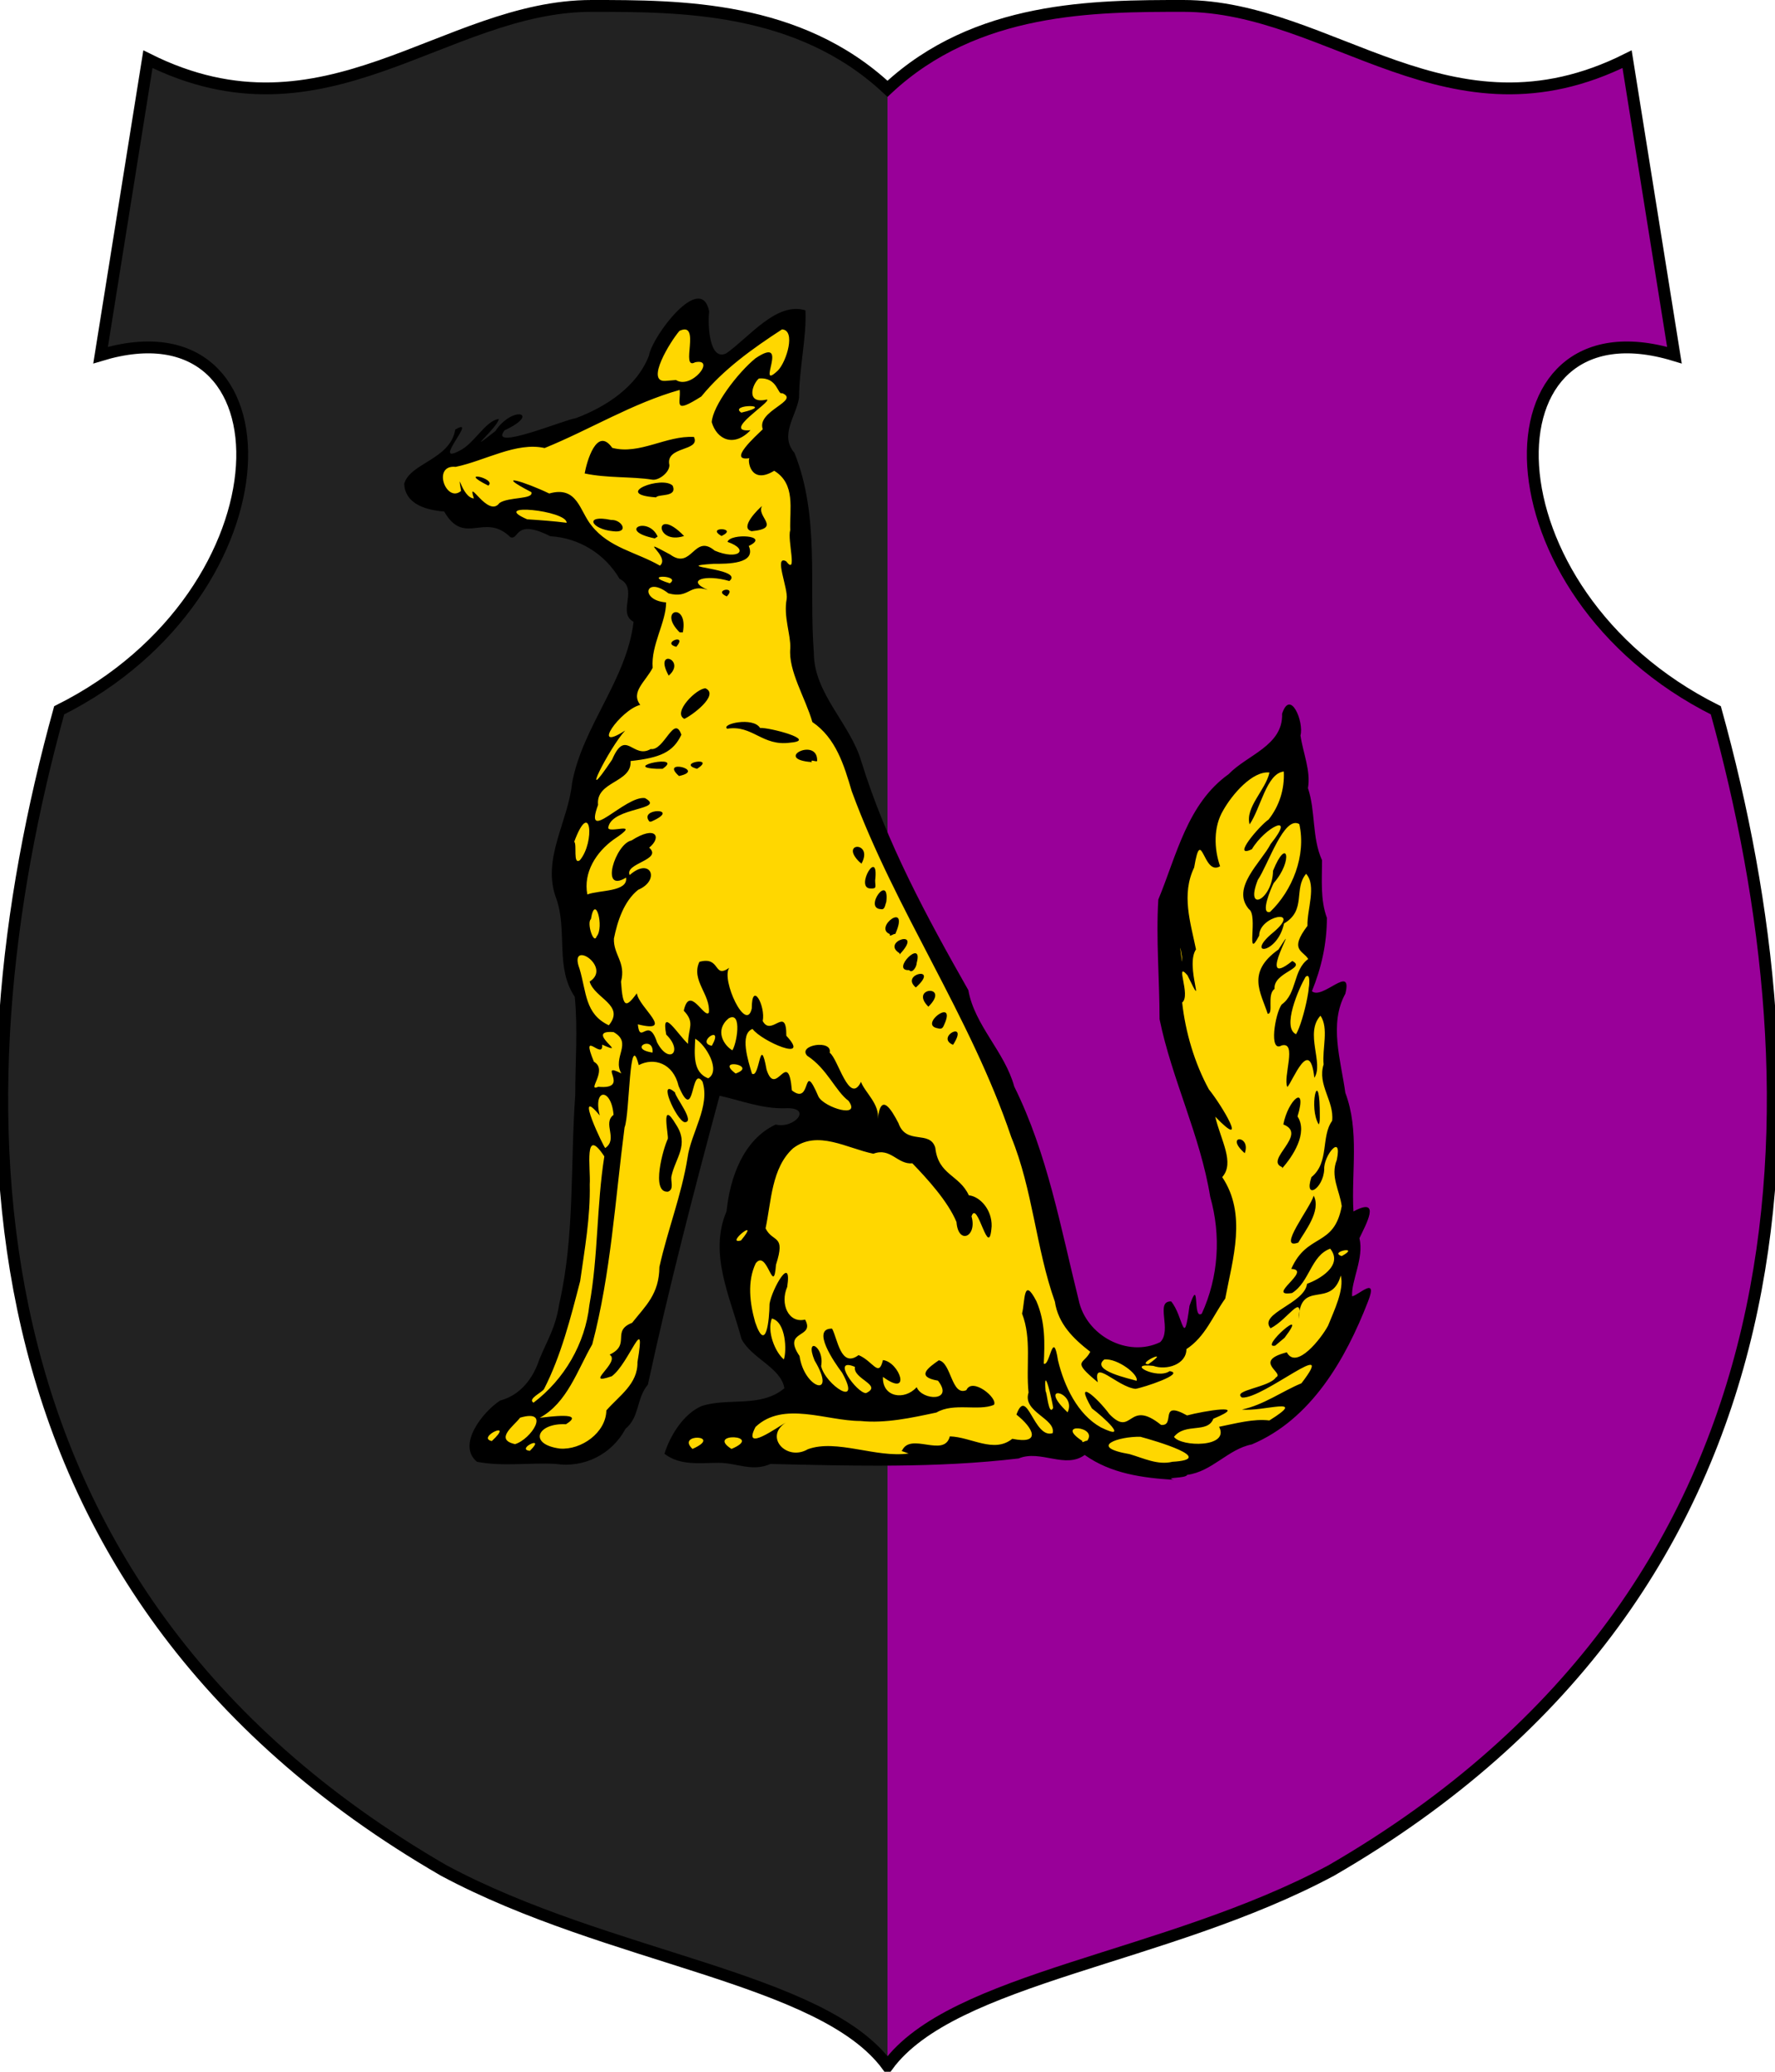
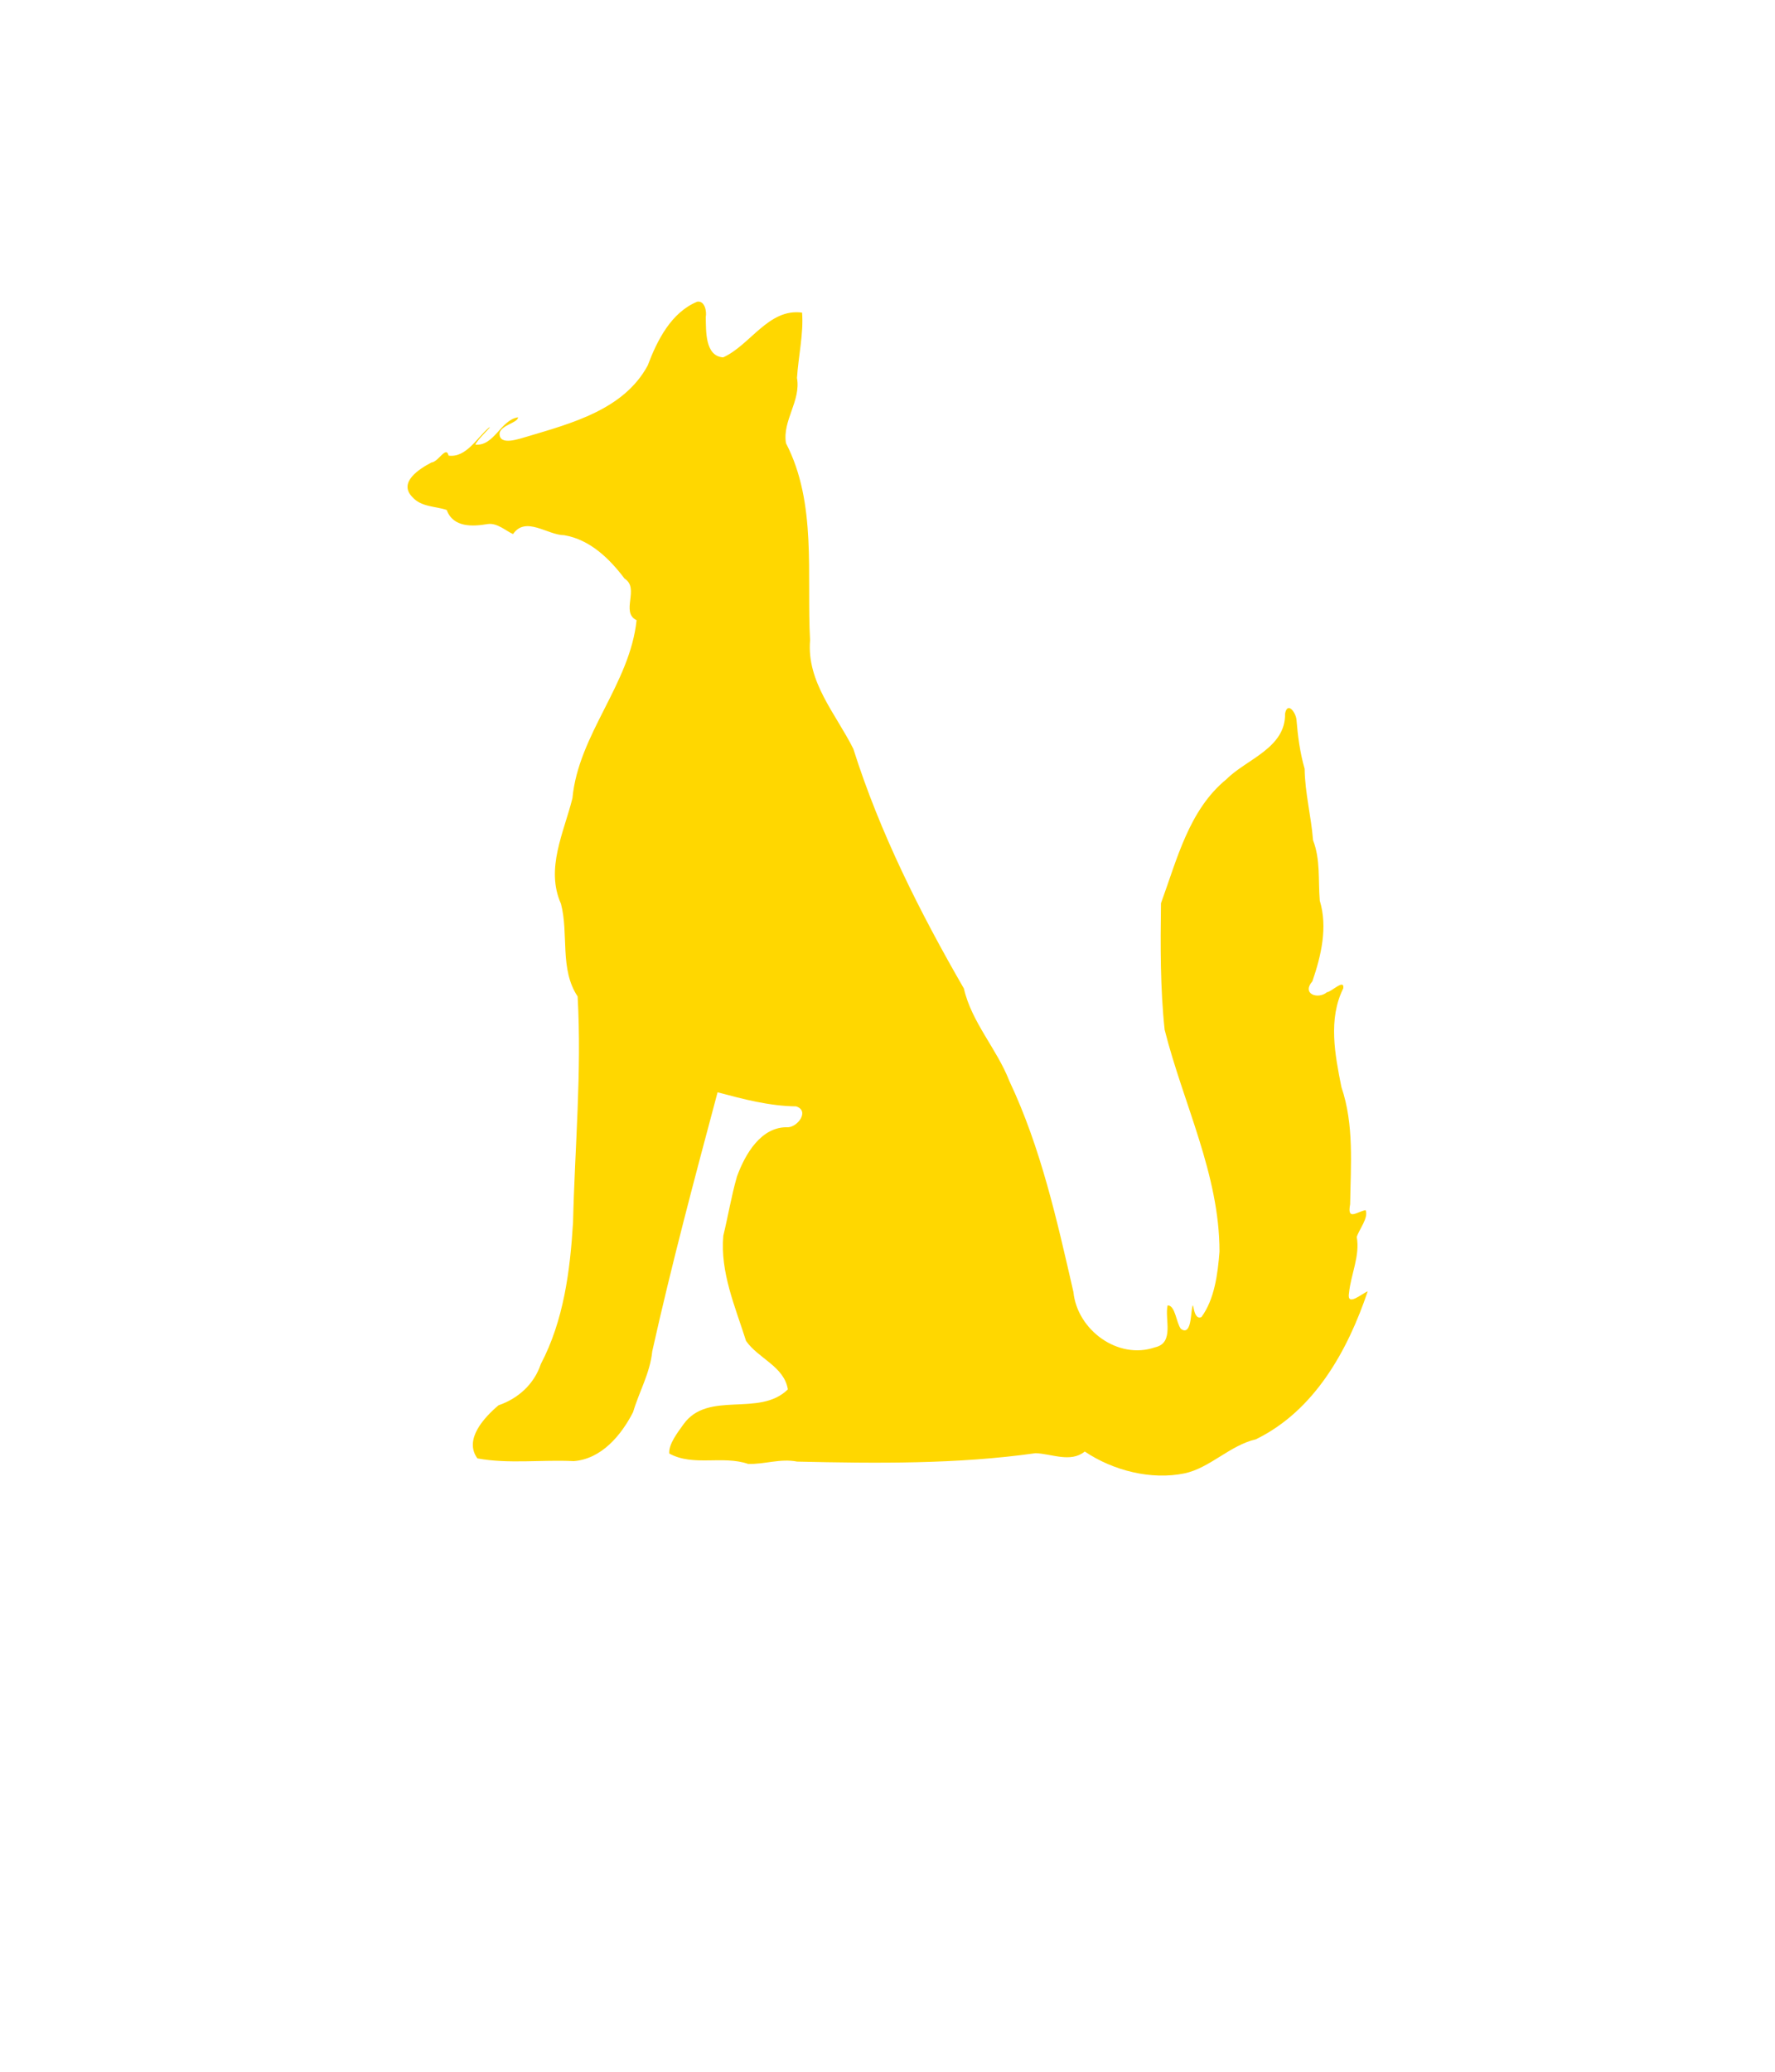
<svg xmlns="http://www.w3.org/2000/svg" width="120px" height="140px" viewBox="0 0 300 350" id="">
  <defs>
    <style type="text/css">
            .shield {
                fill: #222222;
            }
            .border {
                fill: none;
                stroke: #000000;
                stroke-width: 2;
            }
            .pattern {
                fill: #990099;
            }
            #charge_fill {
                fill: #ffd700;
            }
            #charge_outline {
                fill: #000000;
            }
        </style>
    <style type="text/css">
            .pattern {
                clip-path: url(#boundary);
            }
        </style>
    <clipPath id="boundary">
-       <path d="M 150,15 C 135,1 115,1 100,1 C 75,1 55,25 25,10 L 17,60 C 50,50 50,100 10,120 C -8,185 -8,268 75,316 C 103,331 139,334 150,349 C 161,334 197,331 225,316 C 308,268 308,185 290,120 C 250,100 250,50 283,60 L 275,10 C 245,25 225,1 200,1 C 185,1 165,1 150,15 z" id="boundary-polish" class="boundary" />
-     </clipPath>
+       </clipPath>
  </defs>
  <g>
-     <path d="M 150,15 C 135,1 115,1 100,1 C 75,1 55,25 25,10 L 17,60 C 50,50 50,100 10,120 C -8,185 -8,268 75,316 C 103,331 139,334 150,349 C 161,334 197,331 225,316 C 308,268 308,185 290,120 C 250,100 250,50 283,60 L 275,10 C 245,25 225,1 200,1 C 185,1 165,1 150,15 z" id="polish" class="shield" />
-     <path d="M 150,0 L 150,350 L 300,350 L 300,0 z" id="per_pale" class="pattern" />
    <path id="charge_fill" d="m 117.84,50.969 c -4.4,1.81 -6.78,6.544 -8.37,10.781 -4.02,7.428 -12.79,9.739 -20.323,11.99 -1.233,0.332 -4.859,1.727 -4.709,-0.584 0.31,-1.381 3.083,-1.711 3.124,-2.656 -2.97,0.455 -3.987,4.867 -7.218,4.625 0.298,-0.891 3.24,-3.515 2.25,-2.844 -1.967,1.668 -3.83,5.098 -6.782,4.688 -0.4,-1.744 -1.702,1.06 -2.874,1.156 -2.042,1.064 -5.714,3.36 -3.219,5.875 1.5,1.678 3.952,1.518 5.781,2.156 1.101,2.989 4.37,2.809 6.938,2.375 1.648,-0.239 3.181,1.261 4.281,1.688 2.139,-3.101 5.812,0.19 8.645,0.198 4.399,0.749 7.696,4.025 10.196,7.333 2.62,1.63 -0.74,5.68 2.03,7.03 -1.13,10.8 -9.822,19.27 -10.84,30.06 -1.438,5.8 -4.595,11.9 -1.938,17.85 1.34,5.14 -0.263,11.01 2.813,15.65 0.72,12.71 -0.471,25.45 -0.773,38.16 -0.5,8.24 -1.586,16.59 -5.446,23.94 -1.137,3.41 -3.844,5.84 -7.156,6.97 -2.365,2.01 -5.914,5.75 -3.562,8.97 5.321,0.97 10.887,0.19 16.281,0.46 4.661,-0.35 8.021,-4.34 10.031,-8.28 1.04,-3.5 2.86,-6.56 3.24,-10.28 3.28,-14.71 7.15,-29.2 11.04,-43.75 4.36,1.16 8.69,2.32 13.28,2.38 2.26,0.74 0.35,3.4 -1.34,3.53 -4.55,-0.19 -7.27,4.49 -8.67,8.34 -0.95,3.31 -1.49,6.66 -2.3,9.97 -0.56,6.18 2.03,12.05 3.84,17.78 2.09,3 6.43,4.29 7.07,8.19 -4.83,4.77 -13.51,0.1 -17.65,5.91 -0.94,1.32 -2.55,3.36 -2.39,4.93 4.05,2.23 8.98,0.27 13.32,1.75 2.79,0.1 5.42,-0.95 8.28,-0.39 13.43,0.31 27.03,0.45 40.31,-1.42 2.76,0.1 5.9,1.66 8.31,-0.28 4.85,3.26 11.27,4.84 16.85,3.69 4.29,-0.9 7.68,-4.74 12.06,-5.75 9.92,-4.84 15.53,-14.99 18.91,-25 -1,0.38 -3.57,2.69 -3.16,0.28 0.32,-3.19 1.88,-6.25 1.31,-9.47 0.43,-1.35 2.01,-3.2 1.5,-4.53 -1.57,0.3 -3.15,1.84 -2.62,-1 0.1,-6.62 0.69,-13.43 -1.47,-19.78 -1.1,-5.49 -2.27,-11.5 0.31,-16.69 0.23,-1.7 -2,0.61 -2.75,0.65 -1.49,1.27 -4.34,0.32 -2.47,-1.84 1.48,-4.3 2.62,-9.13 1.25,-13.62 -0.29,-3.48 0.14,-6.92 -1.14,-10.22 -0.32,-4.11 -1.37,-7.99 -1.42,-12.06 -0.79,-2.74 -1.15,-5.5 -1.38,-8.29 -0.1,-1.2 -1.51,-3.15 -1.93,-1.03 0.13,5.81 -6.57,7.72 -9.88,11.06 -6.36,5.17 -8.38,13.58 -11.09,20.97 -0.1,7.11 -0.13,14.4 0.62,21.38 3.16,12.51 9.27,24.44 9.27,37.47 -0.29,3.77 -0.84,8.05 -3.05,11.06 -1.58,0.7 -1.26,-3.63 -1.63,-1.22 -0.17,0.99 -0.18,4.41 -1.84,3.22 -0.82,-1.05 -0.93,-3.99 -2.25,-3.97 -0.54,2.26 1.22,6.36 -2.15,7.09 -6.26,2.15 -13.14,-2.96 -13.77,-9.36 -2.78,-12.11 -5.49,-24.35 -10.83,-35.64 -2.1,-5.41 -6.38,-9.91 -7.68,-15.62 -7.45,-12.91 -14.18,-26.26 -18.69,-40.5 -2.95,-5.9 -7.9,-11.28 -7.31,-18.34 -0.6,-11.104 1.19,-23.134 -4.07,-33.285 -0.64,-3.825 2.55,-7.111 1.86,-11.029 0.23,-3.631 1.14,-7.554 0.86,-11.034 -5.68,-0.761 -8.74,5.495 -13.34,7.563 -3.1,-0.212 -2.88,-4.521 -2.94,-6.813 0.19,-0.944 -0.16,-2.799 -1.44,-2.593 z" />
-     <path id="charge_outline" d="m 114.25,64.202 c 2.62,1.658 6.84,-3.73 3.24,-3.003 -2.61,1.439 1.1,-7.053 -2.65,-5.301 -1.57,1.813 -5.76,8.662 -2.4,8.45 0.6,-0.05 1.21,-0.1 1.81,-0.146 z m 11.04,5.509 c 6.2,-1.449 -2.26,-1.494 0,0 z M 95.765,88.316 c 0.06,-2.095 -13.239,-3.427 -6.668,-0.585 2.22,0.145 4.562,0.312 6.668,0.585 z m 17.445,10.228 c 2.08,-1.423 -5.12,-1.547 0,0 z M 98.005,145.33 c 2.605,-3.11 1.836,-10.63 -0.953,-3.13 0.509,0.44 -0.265,3.98 0.953,3.13 z m 116.655,8.73 c 3.76,-3.59 6.14,-9.51 4.94,-14.84 -2.58,-1.51 -5.23,6.79 -7.01,9.43 -2.27,5.71 2.5,3.35 2.57,-1.54 2.39,-5.92 3.46,-1.73 0.11,2.08 -0.43,0.82 -2.36,5.33 -0.61,4.87 z m -113.82,4.14 c 1.33,-1.55 -0.25,-7.41 -0.965,-2.92 -0.751,0.57 0.465,4.41 0.965,2.92 z m 98.91,3.34 c -0.72,-4.46 0.31,3.44 0,0 z m -96.85,11.67 c 2.8,-3.42 -2.41,-4.54 -3.245,-7.38 3.915,-2.48 -3.67,-7.35 -1.711,-2.19 1.194,3.97 0.897,7.66 4.956,9.57 z m 116.15,1.51 c 1.29,-2.1 3.27,-11.18 1.6,-9.68 -1.15,1.99 -4.03,8.55 -1.6,9.68 z m -98.74,1.95 c 2.17,-3.83 -2.83,-0.53 0,0 z m 3.37,0.92 c 0.81,-0.95 1.86,-6.89 -0.53,-5.55 -2.39,1.98 -0.88,4.57 0.73,5.46 l -0.2,0.1 z m -13.39,0.23 c 0.25,-3.03 -4.29,-0.63 0,0 z m 14.04,3.54 c 3.89,-1.38 -3.64,-2.71 0,0 z m -4.63,0.81 c 2.18,-1.26 -0.38,-5.67 -2.2,-6.69 -0.1,2.47 -0.5,5.67 2.2,6.69 z m -18.58,1.43 c 5.64,0.53 -0.31,-4.38 3.89,-2.26 -1.57,-2.76 2,-5.13 -1.31,-6.98 -5.165,-0.4 2.95,4.33 -1.92,2.12 0.19,2.79 -3.775,-2.87 -1.4,2.89 2.48,1.39 -1.364,5.14 0.74,4.23 z m 1.18,10.34 c 2.21,-1.52 -0.52,-4.16 1.4,-5.6 -0.38,-4.6 -3.53,-4.51 -2.33,0.11 -4.566,-5.52 0.8,5.66 0.93,5.49 z m 22.94,15.62 c 3.54,-4.29 -2.86,0.78 0,0 z m 101.53,2.64 c 3.35,-1.82 -2.31,-0.73 0,0 z m -94.29,17.46 c 0.51,-1.43 0.36,-6.37 -2.03,-6.91 -0.86,2.17 0.55,5.67 2.03,6.91 z m 61.6,0.81 c 4.17,-2.93 -2.14,-0 0,0 z m -1.99,2.8 c 0.45,-1.03 -3.2,-3.82 -5.44,-3.61 -2.42,1.88 4.4,3.26 5.44,3.61 z m -45.72,2.08 c 2.9,-1.36 -2.27,-2.38 -1.87,-4.43 -4.18,-1.77 0.33,4.46 1.87,4.43 z m -56.205,1.62 c 5.223,-3.94 8.743,-10 9.449,-16.51 1.506,-8.28 1.206,-16.8 2.526,-25.1 -3.53,-5.35 -2.282,2.09 -2.465,4.73 0.121,5.5 -0.856,10.92 -1.622,16.35 -1.603,6.18 -3.225,12.61 -6.108,18.23 -0.388,0.61 -2.816,1.65 -1.78,2.3 z M 178,237.85 c -0.14,-1.2 -1.68,-7.77 -1.28,-2.8 0.24,0.1 0.51,4.31 1.28,2.8 z m 2.44,0.75 c 1.63,-3.44 -5.37,-5.1 0,0 z m 3.27,4.85 c 2.04,-2.53 -5.67,-3.18 -0.76,-0 -0.24,0.5 0.79,-0.27 0.76,0 z m -100.585,0 c 4.037,-3.75 -2.72,-0.58 0,0 z m 3.93,0.52 c 2.726,-0.83 6.13,-6.02 0.85,-4.47 -0.997,1.35 -4.434,3.68 -0.85,4.47 z m 36.575,0.81 c 5.66,-2.39 -4.47,-2.85 0,0 l 0,0 z m -6.59,0 c 5.29,-2.35 -2.86,-2.71 0,0 z m -1.35,-55.2 c -1.42,-0.38 -4.65,-7.7 -1.6,-5.02 -0,0.75 3.55,5.1 1.6,5.02 z m -2.83,11.74 c -2.89,0.19 -0.75,-7.35 -0,-8.9 0.22,-0.4 -1.34,-7.07 1.4,-2.43 2.27,3.42 -0.1,5.62 -0.77,8.69 -0.19,0.87 0.5,2.24 -0.59,2.64 z m -18.225,43.4 c 3.629,0.27 7.785,-2.7 7.845,-6.44 2.17,-2.5 5.34,-4.46 5.26,-8.17 1.52,-8.97 -1.4,0.24 -4.34,2.39 -5.059,1.74 1.61,-2.4 -0.37,-3.65 3.68,-1.73 0.22,-3.96 3.81,-5.38 2.24,-2.84 4.57,-4.81 4.61,-9.44 1.38,-6.22 3.73,-12.1 4.75,-18.41 0.56,-4.21 3.88,-8.75 2.53,-12.9 -2.05,-2.9 -1.22,7.41 -4.03,0.77 -0.92,-3.94 -4.22,-4.88 -6.74,-3.55 -1.64,-6.4 -1.5,8.33 -2.4,10.52 -1.59,12.23 -2.32,24.72 -5.46,36.65 -2.525,4.37 -4.238,9.9 -8.875,12.41 1.538,-0.16 7.874,-1.06 4.43,1.09 -4.893,-0.25 -6.421,3.4 -1.02,4.11 z M 110.18,81.023 c -3.38,-0.532 -7.61,-0.231 -11.365,-1.039 0.337,-1.902 2.025,-8.047 4.665,-4.323 4.63,1.221 9.11,-2.118 13.81,-1.841 1.16,2.484 -4.9,1.486 -4.15,4.763 -0,1.283 -1.88,2.672 -2.96,2.44 z m -27.645,1.016 c -5.509,-2.729 1.512,-1.211 0,0 z m 28.345,1.987 c -7.54,-0.512 1.09,-3.765 2.82,-1.967 0.82,2.007 -2.45,1.351 -2.82,1.967 z m 16.16,5.712 c -2.18,-0.542 1.23,-3.845 1.76,-4.267 -1.07,1.812 3.42,3.772 -1.76,4.267 z m -23.48,0 c -3.638,-0.346 -4.917,-2.87 -0.28,-1.897 1.84,-0.112 3.17,2.3 0.28,1.897 z m 18.38,0.813 c -2.8,-1.63 3.05,-1.417 0,0 z m -6.32,0 c -5.01,1.631 -5.1,-5.256 0,0 z m -4.95,0.406 c -6.47,-1.311 -1.13,-3.868 0.48,-0.316 l -0.48,0.316 0,0 z m 12.17,9.803 c -2.53,-1.084 1.84,-1.888 0,0 z m -7.97,6.07 c -3.86,-3.85 1.54,-5.2 0.54,0 l -0.52,0 -0,0 0,0 z m -0.56,2.44 c -2.68,-0.68 2.02,-2.4 0,0 z m -1.29,4.87 c -2.64,-4.75 3.1,-2.69 0,0 z m 2.64,7.3 c -2.06,-1.05 2.12,-5.2 3.59,-5.15 2.43,1.14 -2.5,4.72 -3.59,5.15 z m 17.93,4.02 c -4.78,0.68 -6.37,-3.04 -10.69,-2.35 -1.1,-0.8 4.38,-2.06 5.56,-0.13 1.6,-0.1 9.84,2.07 5.13,2.48 z m 3.64,3.29 c -6.67,-0.47 0.91,-4.29 0.88,-0.29 0.13,0.46 -1.29,-0.33 -0.88,0.29 z m -19.42,1.13 c -3.62,-0.99 3.37,-2.15 0,0 z m -6.82,0 c -6.19,-0.27 4.77,-2.6 1,0 l -0.52,0 -0.48,0 z m 3.77,1.22 c -3.36,-2.97 4.71,-1.01 0,0 z m -4.99,7.7 c -1.99,-2.38 5.63,-2.33 0.29,-0 l -0.29,0 0,0 z m 35.58,6.91 c -3.65,-3.47 2.36,-3.65 0.25,0.2 l -0,0 -0.21,-0.2 z m 1.63,4.38 c -2.41,-0.3 1.61,-7.03 0.93,-1.35 -0,1.06 0.39,1.45 -0.93,1.35 z m 1.9,3.5 c -2.96,-0.12 1.48,-6.19 0.92,-1.25 -0.21,0.52 -0.23,1.42 -0.92,1.25 z m 1.53,4.22 c -2.88,-1.1 3.45,-5.81 0.9,-0 -0.12,-0.23 -1.09,0.65 -0.9,0 z m 1.63,3.23 c -3.29,-2.02 4.26,-4.28 0,0.2 l 0,-0.2 z m 1.62,2.85 c -3.26,0.19 2.46,-5.59 1.27,-1.2 -0,0.68 -0.78,1.84 -1.27,1.2 z m 1.13,2.93 c -2.78,-2.31 4.17,-3.74 -0,0 l 0,0 z m 2.12,3.25 c -3.34,-3.33 3.83,-3.8 0,0 z m 57.35,1.2 c -1.15,-3.57 -3.64,-7 1.82,-10.86 4.21,-6.58 -4.31,7.29 2.33,1.94 2.46,1.24 -3.26,1.94 -2.99,4.71 -1.36,0.97 -0.1,4.23 -1.16,4.21 z m -55.81,2.44 c -3.15,-0.58 2.89,-5.08 1.31,-1.02 -0.35,0.71 -0.34,1.3 -1.31,1.02 z m 2.55,2.77 c -2.9,-1.34 2.83,-4.26 0.1,0 l -0,0 -0,-0 z m 61.87,13.46 c -1.71,-2.86 -0,-9.49 0.18,-2.76 0,0.88 0.1,2.58 -0.18,2.76 z m -12.49,4.88 c -3.54,-3.12 1.13,-3.15 0,0 z m 6.32,2.35 c -3.1,-1.18 4.48,-5.53 0.2,-7.21 0.8,-4.17 4.12,-7.04 2.4,-1.35 1.82,2.8 -0.84,6.81 -2.6,8.76 l 0,-0.2 z m 2.73,12.75 c -3.73,1.37 2.07,-5.91 2.6,-7.92 1.34,2.54 -1.58,6.12 -2.6,7.92 z m -3.9,17.41 c -2.88,0.63 6.09,-7.26 1.58,-1.33 l -1.58,1.33 z m -63.09,17.77 c 1.43,-3.24 7.14,1.27 8.09,-2.44 3.62,0.1 7.44,2.92 10.56,0.41 4.97,1 3.59,-1.8 0.7,-4.09 1.8,-4.94 2.92,4.15 6.12,3.14 0.61,-2.47 -5.16,-3.57 -4.07,-6.86 -0.47,-4.46 0.56,-9.08 -1.1,-13.35 0.53,-2.09 0.19,-6.39 2.42,-2.1 1.55,3.56 1.41,7.19 1.25,10.55 1.03,0.63 1.53,-6.12 2.41,-0.52 1.03,4.29 3.3,9.11 7.23,11.29 5.06,2.49 0.4,-1.8 -1.5,-3.19 -3.17,-5.43 0.93,-1.79 2.96,0.97 3.93,4.05 3.09,-2.72 8.72,1.81 2.53,0.26 -0.45,-4.29 4.4,-1.6 2.76,-0.74 10.86,-2.1 4.44,0.56 -0.99,2.55 -4.72,0.62 -6.65,3.06 1.18,1.72 9.49,1.86 7.62,-1.7 2.81,-0.56 5.81,-1.4 8.5,-1.07 6.78,-4.24 -1.14,-1.43 -4.63,-1.85 3.64,-0.75 6.83,-3.11 10.05,-4.43 6.4,-8.33 -6.48,2.71 -10.05,2.41 -1.77,-1.24 4.66,-1.7 5.75,-3.42 1.54,-0.71 -4.07,-2.71 1.83,-4.22 1.6,3.02 5.8,-2.31 6.97,-4.5 1.05,-2.61 2.75,-6.08 2.15,-8.48 -1.61,5.75 -6.84,0.5 -7.13,7.34 0.79,-4.63 -1.79,0.1 -4.74,1.58 -2.1,-2.52 5.75,-4.13 6.17,-7.52 1.95,-0.68 6.22,-3.07 3.91,-5.93 -3.27,1.19 -3.46,5.62 -6.44,7.49 -4.62,0.73 3.53,-3.93 -0.14,-4.07 2.69,-6.14 7.24,-3.58 8.53,-10.61 -0.36,-2.68 -1.96,-5.01 -0.83,-7.81 0.98,-4.68 -2.28,-0.68 -2.13,1.61 -0.16,3.32 -3.48,5.26 -2.16,1.3 3.06,-2.46 1.57,-6.82 3.5,-9.51 0.38,-3.35 -2.54,-6.06 -1.44,-9.53 -0.27,-2.63 0.91,-6.13 -0.53,-8.23 -2.72,2.93 0.6,8.07 -1.04,10.49 -0.77,-7.12 -3.64,0.59 -4.56,1.56 -0.78,-1.69 1.73,-7.75 -0.97,-7.02 -2.2,1.29 -1.11,-5.34 0,-6.91 2.65,-1.88 1.88,-5.79 4.5,-7.7 -0.91,-1.47 -3.26,-1.47 -0.13,-5.6 -0.1,-2.73 1.58,-6.78 -0.23,-8.79 -2.17,2.57 0.1,6.15 -3.73,8.39 -1.14,5.33 -6.75,5.54 -1.81,1.5 4.98,-4.21 -2.42,-2.81 -2.39,0.55 -2.38,4.54 -0.11,-3.45 -1.74,-4.47 -3.07,-3.59 2.09,-7.92 3.68,-11.01 4.46,-5.53 -0.98,-2.82 -3.17,0.88 -3.59,1.71 1.35,-4.03 2.82,-5.01 1.78,-2.24 2.72,-5.08 2.57,-8.11 -2.92,0.31 -3.9,6.21 -5.78,8.93 -0.78,-2.89 2.69,-5.77 3.36,-8.76 -2.85,-0.32 -6.3,3.67 -7.84,6.42 -1.64,2.76 -1.55,6.42 -0.51,9.41 -2.88,1.79 -3.13,-7.2 -4.38,0.21 -2.19,4.55 -0.64,9.22 0.31,13.84 -1.92,2.8 1.94,11.31 -1.45,4.36 -2.25,-2.56 0.65,3.45 -0.89,4.61 0.56,5.02 2.08,10.22 4.52,14.68 2.2,2.7 6.89,10.62 1.07,4.61 0.95,4.01 3.34,7.79 1.18,10.21 4.19,6.26 1.79,13.76 0.51,20.52 -2.13,2.99 -3.37,6.45 -6.56,8.54 -0,2.6 -3.38,3.63 -5.6,2.83 -4.89,-0.56 0.66,2.37 2.76,0.89 2.78,0.41 -4.48,2.8 -5.78,2.99 -3.11,-0.35 -7.26,-5.27 -6.35,-1.11 -4.57,-3.78 -2.37,-2.94 -1.28,-5.15 -2.87,-2.23 -5.42,-4.71 -5.98,-8.47 -3.22,-9.06 -3.71,-18.86 -7.38,-27.82 -6.89,-20.41 -19.54,-38.21 -26.95,-58.4 -1.3,-4.41 -2.68,-9 -6.66,-11.7 -1.17,-4.07 -4.1,-8.67 -3.73,-12.46 0.1,-2.27 -1.18,-5.36 -0.61,-8.33 0.28,-1.77 -2.22,-7.474 -0.1,-6.374 2.01,2.592 0.17,-3.6 0.7,-5.265 -0.13,-3.53 0.96,-7.79 -2.71,-10.018 -4.13,2.521 -4.53,-1.972 -4.17,-2.129 -3.81,0.603 1.08,-3.75 2.24,-4.886 -1.11,-3.123 6.4,-4.796 3.27,-6.107 -0.77,0.416 -0.72,-2.753 -3.93,-2.465 -1.12,0.941 -2.28,4.403 1.35,3.552 0.99,0.277 -7.87,5.632 -2.77,5.186 -2.81,2.95 -5.7,1.566 -6.55,-1.37 0.19,-2.791 4.35,-8.288 7.39,-10.78 6.09,-4.097 -0.14,5.8 3.81,2.045 1.46,-1.507 3.06,-6.81 0.68,-6.932 -4.96,3.222 -9.94,6.78 -13.64,11.338 -4.87,3.074 -3.44,1.09 -3.65,-1.112 -7.95,2.23 -15.192,6.713 -22.833,9.819 -4.757,-1.082 -10.106,2.166 -15.027,3.177 -4.051,-0.412 -1.62,6.195 0.905,4.073 -0.666,-4.123 0.115,1.121 2.167,1.264 -1.239,-3.875 2.402,3.431 4.328,0.768 1.591,-1.075 5.792,-0.563 5.39,-1.829 -6.682,-3.477 -0.977,-1.705 3.012,0.226 4.802,-1.347 5.123,2.969 7.158,5.419 2.96,3.771 7.58,4.484 11.56,6.773 1.9,-1.596 -4.32,-5.141 1.72,-1.888 3.71,2.718 4.02,-3.608 7.53,-0.654 4,1.687 5.98,-0.154 2.17,-1.477 0.43,-1.504 7.37,-1.127 3.59,0.692 1.34,3.056 -3.64,3.026 -5.92,3.011 -7.93,0.523 5.36,0.713 2.64,2.913 -4,-1.175 -7.5,-0.162 -3.65,1.492 -3.26,-1.062 -3.06,1.548 -6.65,0.588 -3.93,-3.056 -4.89,1.19 -0.39,1.53 -0,3.39 -2.59,7.22 -2.27,11.05 -1.22,2.36 -3.77,4.08 -2.1,6.26 -3.34,0.84 -8.557,8.21 -2.55,4.34 -2.65,2.82 -8.2,13.87 -2.2,4.9 2.3,-5.36 3.5,0 6.52,-1.78 2.26,0.37 3.96,-5.97 5.18,-2.41 -1.4,2.95 -3.58,3.89 -8.59,4.44 0.28,3.7 -5.9,3.37 -5.49,7.4 -2.52,6.9 4.61,-1.61 7.93,-1.14 3.59,2.01 -5.46,1.49 -6.18,4.85 -0.52,1.45 6.13,-1.33 0.88,2.15 -2.94,2.12 -5.151,5.55 -4.445,9.28 1.995,-0.77 6.915,-0.4 6.545,-2.85 -4.5,2.77 -1.79,-5.74 0.92,-6.27 4.19,-2.69 5.14,-0.51 2.99,1.21 2.33,2.08 -4.2,2.62 -3.3,4.63 3.55,-3.12 5.24,0.88 1.44,2.49 -2.42,1.93 -3.52,5.35 -4.1,8.25 -0.1,2.75 2.06,3.99 1.2,7.27 0.3,4.56 0.86,4.41 2.68,1.97 0.3,2.35 6.58,6.82 0.16,5.24 0.38,3.61 1.77,-1.51 3.24,3.02 2,3.86 4.53,1.62 1.56,-1.29 -0.92,-4.9 2.03,0.1 3.69,1.57 0,-2.7 1.25,-3.54 -0.72,-5.6 0.95,-4.48 3.49,1.43 4.24,0.32 0.32,-3.05 -3.07,-5.48 -1.6,-8.58 3.64,-1 2.32,2.93 5.04,1.01 -1.41,1.97 2.85,11.14 3.81,6.87 -0,-4.82 2.36,-0.41 1.85,2.12 1.48,2.76 4.01,-2.78 3.99,2.49 4.3,4.6 -4.18,0.93 -5.71,-1.15 -2.24,0.82 -0.73,5.44 -0.1,7.55 1.35,0.93 1.31,-7.06 2.47,-0.68 1.59,4.98 3.64,-3.9 4.28,3.51 3.5,2.75 1.63,-5.6 4.51,1.09 1.04,1.84 7.27,3.73 5.06,0.67 -2.21,-1.64 -3.6,-5.42 -6.98,-7.61 -1.69,-1.83 4.3,-2.8 3.8,-0.51 1.4,0.95 3.3,8.97 5.29,4.92 0.62,1.73 3.18,3.76 2.84,6.25 0.51,-4.56 2.29,-1.59 3.49,0.72 1.32,3.79 5.32,1.09 6.23,4.17 0.5,4.62 4.07,4.54 5.66,8.02 1.88,0.2 3.93,2.41 3.86,5.23 -0.45,6.12 -2.4,-4.71 -3.4,-1.67 0.99,3.46 -2.25,4.87 -2.54,0.96 -1.44,-3.48 -4.92,-7.29 -7.46,-9.92 -2.53,0.23 -3.66,-2.73 -6.59,-1.62 -4.47,-0.91 -9.43,-4.08 -13.57,-0.92 -3.66,3.32 -3.68,9.01 -4.65,13.53 1.25,2.51 3.45,0.91 1.76,6.15 -0.42,5.59 -1.47,-2.78 -3.42,-0.25 -1.48,3.07 -0.99,6.8 -0.1,9.94 1.84,5.38 2.41,-0.4 2.43,-3.08 0.39,-2.5 3.84,-8.57 2.99,-2.87 -1.25,2.85 0.2,6.2 3.02,5.52 1.78,3.23 -3.99,1.66 -0.94,6.15 0.8,5.56 6.43,7.27 2.54,0.75 -1.74,-4.22 1.74,-2.36 1.11,0.96 0.7,3.15 7.01,7.35 3.55,1.12 -1.32,-1.73 -5.29,-7.52 -1.7,-7.45 0.93,1.67 1.45,6.74 4.48,4.47 2.47,1.02 3.39,3.89 4.12,0.84 2.8,0.32 4.92,6.45 0,2.84 -0.15,3.46 3.65,4.03 5.7,1.74 0.94,2.29 6.37,2.46 3.6,-1.1 -3.82,-0.66 -1.65,-2.19 0.14,-3.44 2.12,0.36 2.13,6.13 4.66,5.04 0.98,-2.25 5.42,1.39 4.65,2.49 -2.65,1.1 -6.76,-0.43 -9.71,1.29 -4.17,0.89 -8.63,1.87 -12.86,1.43 -5.71,0 -13.03,-3.44 -17.72,1.01 -2.31,4.44 3.72,0 5.11,-0.73 -3.72,2.41 0.17,6.59 3.74,4.49 4.86,-1.77 11.53,1.51 17.03,0.72 -0.42,-0.15 -0.85,-0.3 -1.27,-0.45 z m -62.885,0 c 2.92,-2.85 -2.504,-0.25 0,0 z m 108.605,1.85 c 7.68,-0.44 -2.93,-3.56 -5.41,-4.22 -3.59,-0.1 -9.05,1.69 -1.83,2.93 2.38,0.69 4.76,1.9 7.24,1.29 z m 0.23,3.05 c -5.32,-0.33 -10.63,-1.05 -15.06,-4.2 -3.31,2.41 -7.47,-0.95 -11.17,0.59 -13.91,1.65 -28.01,1.25 -41.94,0.93 -3.12,1.37 -5.68,-0.19 -8.75,-0.19 -3.17,-0 -6.48,0.53 -9.17,-1.53 0.91,-2.96 3.15,-6.71 6.27,-8.06 4.52,-1.48 9.98,0.35 14,-3.01 -0.56,-3.48 -5.5,-5 -7.24,-8.31 -1.87,-7.04 -5.61,-14.39 -2.53,-21.6 0.57,-5.69 2.85,-12.11 8.3,-14.64 3.2,0.77 6.4,-3.01 1.54,-2.75 -3.84,0.1 -7.36,-1.3 -11.02,-2.12 -4.35,16.15 -8.58,32.43 -12.12,48.81 -1.99,2.34 -1.33,5.41 -3.79,7.47 -2.29,4.29 -6.994,6.65 -11.806,5.92 -4.401,-0.24 -9.038,0.48 -13.289,-0.36 -3.478,-2.86 1.041,-8.49 3.914,-10.34 3.437,-0.92 5.574,-3.75 6.622,-6.94 1.43,-3.48 2.735,-5.32 3.366,-9.39 2.639,-11.52 1.86,-23.5 2.702,-35.22 0,-5.52 0.465,-11.23 -0.08,-16.67 -3.343,-4.93 -1.198,-11.17 -3.12,-16.59 -2.527,-6.61 2.021,-12.97 2.671,-19.54 1.81,-9.66 9.221,-17.38 10.391,-27.21 -2.87,-1.54 0.97,-5.583 -2.37,-7.268 -2.46,-4.197 -6.83,-6.915 -11.711,-7.193 -6.109,-3.095 -5.216,0.738 -6.734,0.165 -4.379,-4.291 -7.782,1.615 -11.195,-4.339 -2.851,-0.214 -6.601,-1.156 -6.753,-4.68 0.96,-3.527 7.799,-4.087 8.621,-9.16 4.031,-2.392 -4.145,6.153 0.699,3.585 2.481,-1.161 4.427,-5.1 6.663,-5.383 -0.162,1.458 -6.291,6.525 -0.593,2.064 2.984,-4.467 7.762,-3.004 1.579,-0.153 -2.829,3.631 10.007,-1.746 12.055,-2.049 5.089,-1.912 10.329,-5.318 12.339,-10.569 0.59,-3.35 8.81,-14.207 10.18,-7.457 -0.27,2.212 0,8.451 2.88,7.089 3.85,-2.688 8.5,-8.795 13.39,-7.271 0.23,4.367 -1.08,9.888 -1.08,14.769 -0.47,3.069 -3.35,6.307 -0.78,9.307 4.32,10.724 2.42,22.509 3.28,33.783 0,6.9 6.16,11.94 8.03,18.37 4.22,13.62 11.05,26.24 18.08,38.61 1.06,5.98 6.16,10.41 7.76,16.29 5.63,11.36 7.84,23.85 10.88,36.03 1.23,6.02 8.28,9.83 13.79,7.15 2.07,-2.01 -0.94,-6.97 1.85,-6.88 2.08,2.48 2.1,8.3 3.1,0.74 1.83,-5.27 0.46,2.54 2.08,1.32 2.83,-6.17 3.28,-13.18 1.42,-19.74 -1.67,-10.33 -6.48,-19.85 -8.56,-30 0,-6.72 -0.62,-13.57 -0.21,-20.21 3.09,-7.45 4.89,-16.2 11.88,-21.18 3.13,-3.27 9.23,-4.82 9.04,-10.21 1.4,-4.28 3.72,1.38 3.11,3.67 0.44,3.04 1.76,5.92 1.26,8.9 1.31,3.87 0.65,8.38 2.38,12.18 0,3.29 -0.31,6.65 0.82,9.73 0,4.3 -0.91,8.42 -2.53,12.39 1.75,1.57 6.92,-4.75 5.65,0.43 -2.81,5.09 -0.74,11.32 0,16.74 2.42,6.4 0.99,13.34 1.37,20.04 4.83,-2.59 2.06,2.29 1.01,4.52 0.81,3.36 -1.41,7.18 -1.24,9.82 1.09,-0.16 4.46,-3.61 2.67,0.93 -3.77,9.71 -9.6,19.87 -19.63,24.09 -4,0.78 -6.71,4.61 -10.92,5.14 -0.18,0.64 -4.06,0.37 -2.25,0.84 z" />
-     <path d="M 150,15 C 135,1 115,1 100,1 C 75,1 55,25 25,10 L 17,60 C 50,50 50,100 10,120 C -8,185 -8,268 75,316 C 103,331 139,334 150,349 C 161,334 197,331 225,316 C 308,268 308,185 290,120 C 250,100 250,50 283,60 L 275,10 C 245,25 225,1 200,1 C 185,1 165,1 150,15 z" id="border-polish" class="border" />
  </g>
</svg>